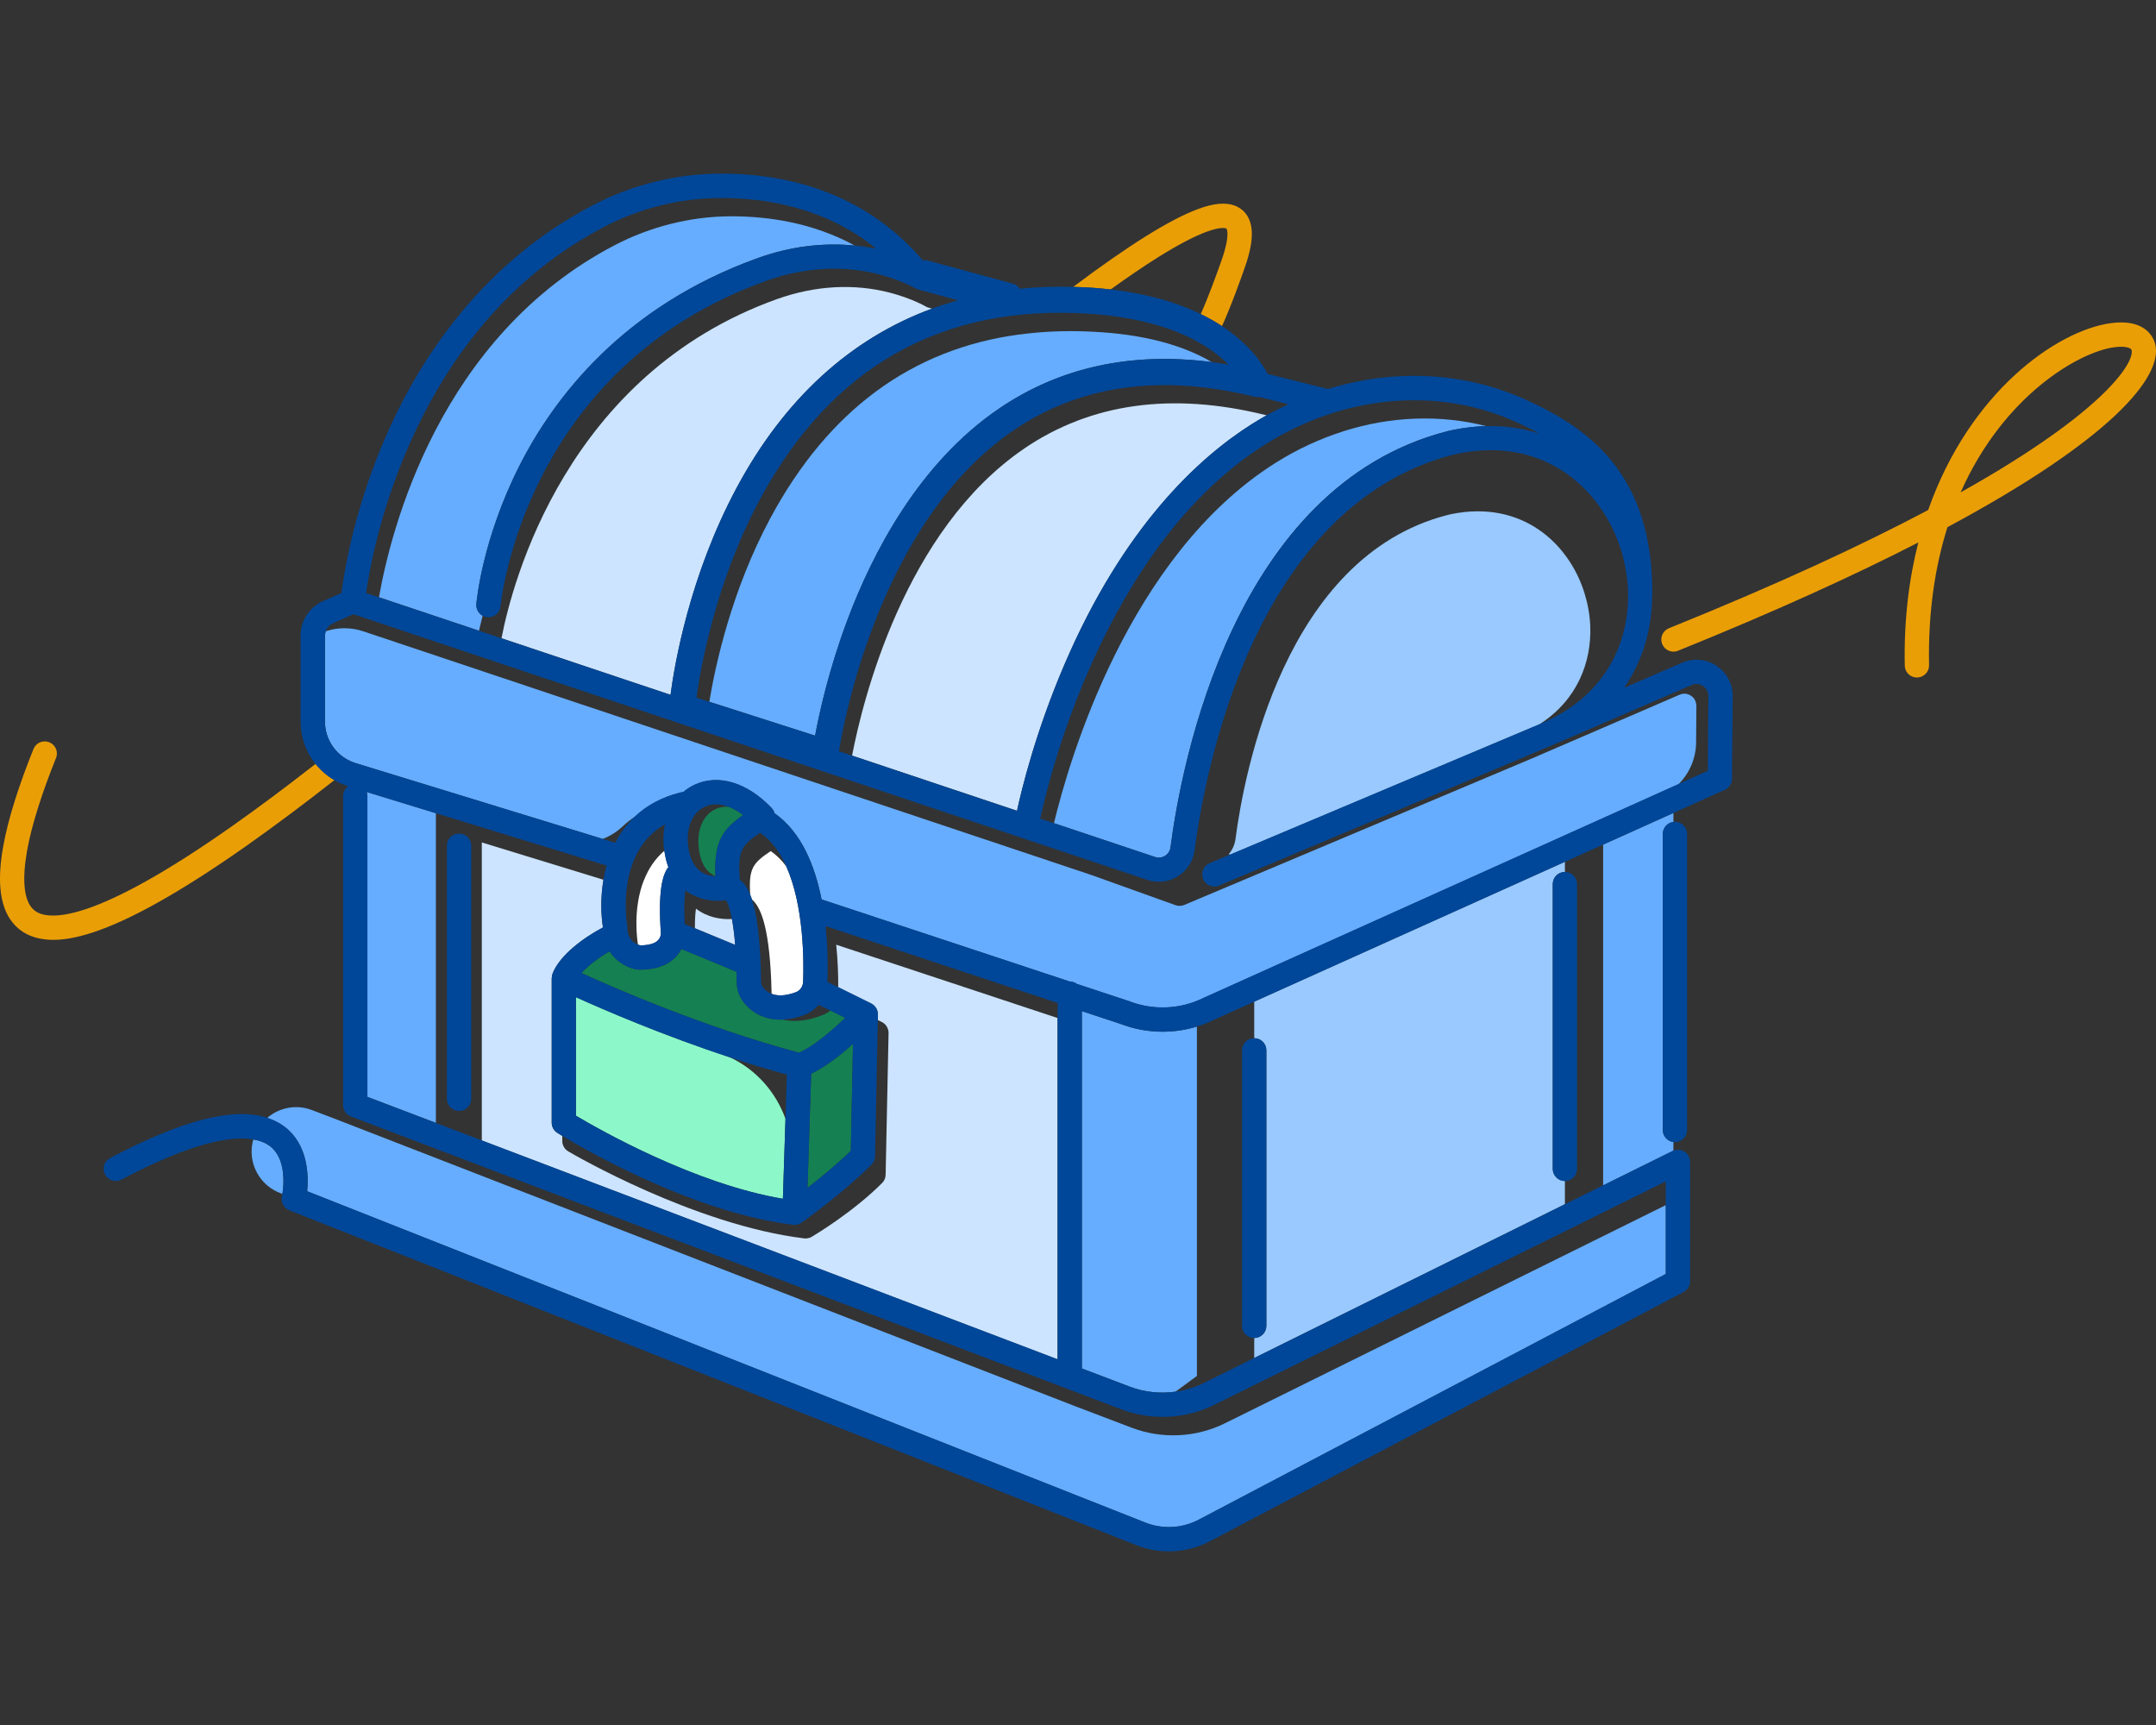
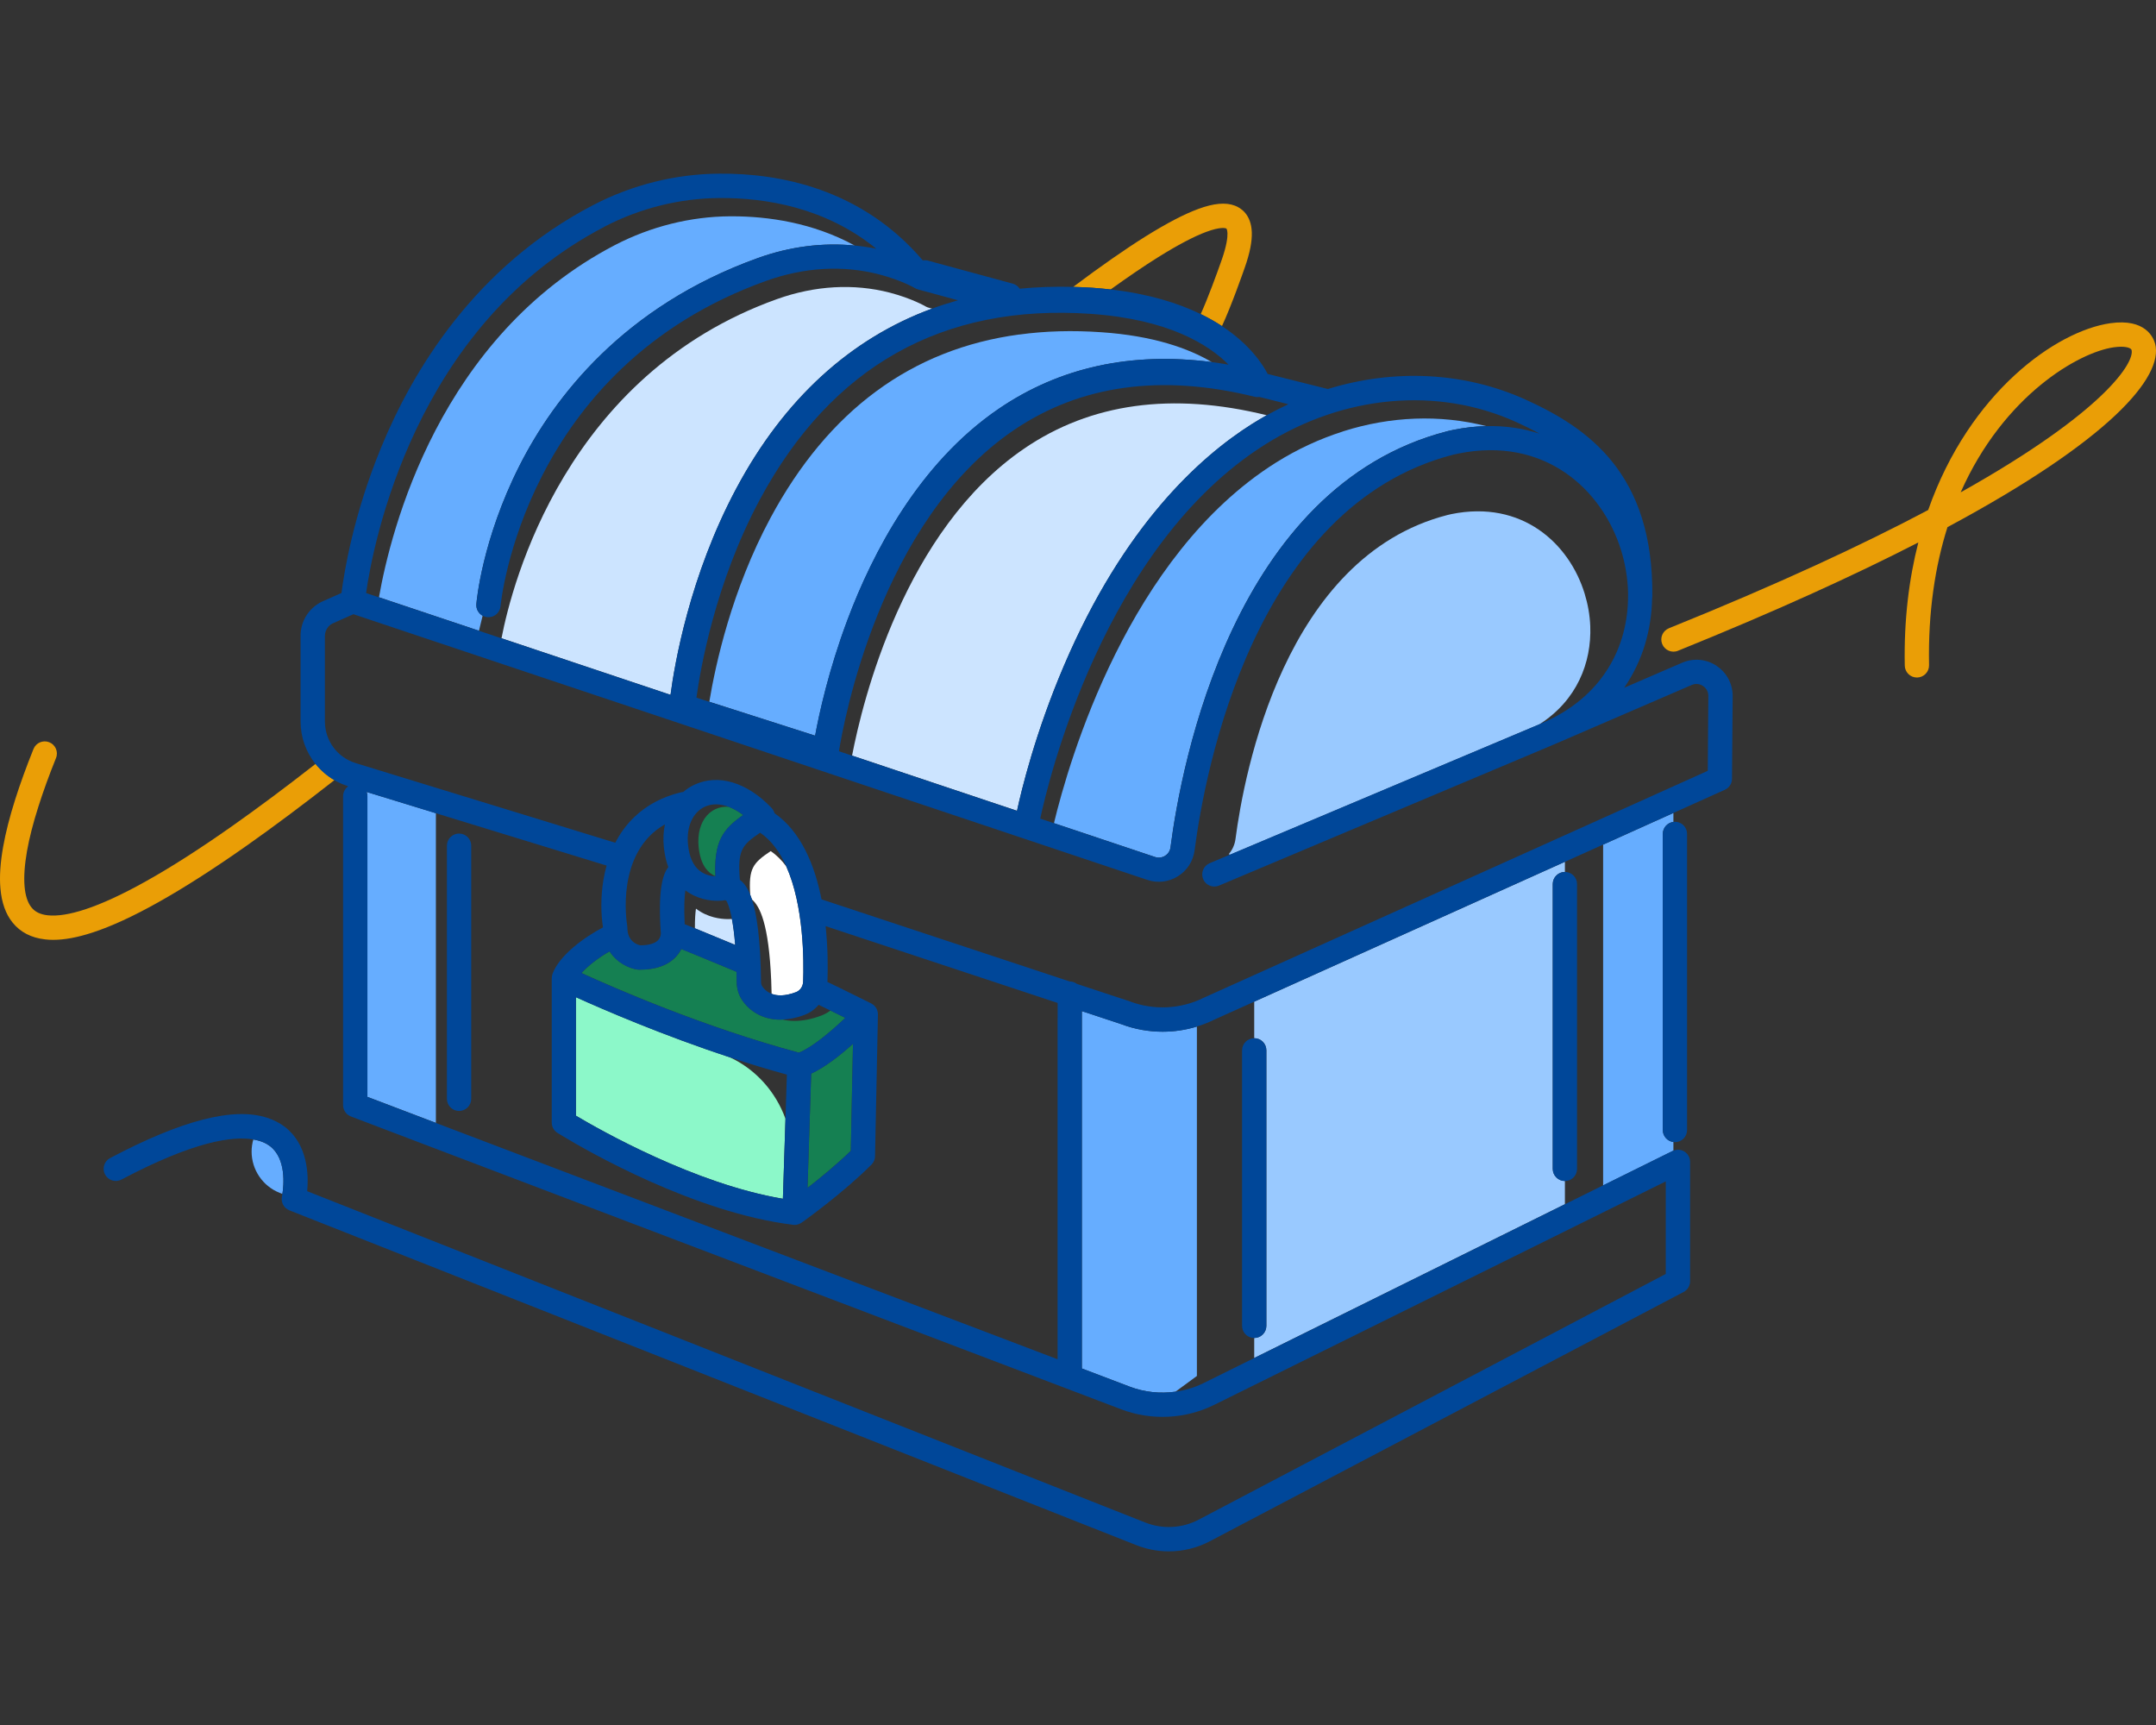
<svg xmlns="http://www.w3.org/2000/svg" width="80" height="64" viewBox="0 0 80 64" fill="none">
  <rect x="0" y="0" width="80" height="64" fill="#333333" stroke="none" />
  <path d="M79.966 12.751C79.906 12.526 79.609 11.806 78.304 11.992C76.307 12.277 73.084 14.544 71.547 18.922C69.135 20.2 65.996 21.666 61.926 23.309C61.695 23.403 61.583 23.664 61.677 23.895C61.771 24.126 62.034 24.238 62.263 24.144C65.844 22.696 68.791 21.354 71.181 20.126C70.835 21.476 70.644 22.999 70.678 24.695C70.683 24.94 70.883 25.137 71.129 25.137C71.132 25.137 71.134 25.137 71.138 25.137C71.386 25.131 71.585 24.926 71.579 24.677C71.54 22.693 71.808 20.995 72.262 19.558C78.262 16.34 80.297 13.986 79.966 12.747V12.751ZM72.751 18.268C74.346 14.662 77.141 13.07 78.428 12.886C78.531 12.872 78.621 12.864 78.7 12.864C78.947 12.864 79.079 12.926 79.093 12.985C79.21 13.425 78.138 15.249 72.749 18.268H72.751Z" fill="#EA9E06" />
  <path d="M41.207 10.741C41.864 10.269 42.456 9.865 42.979 9.539C43.704 9.087 44.306 8.77 44.767 8.6C45.281 8.411 45.463 8.461 45.495 8.474C45.537 8.49 45.544 8.625 45.546 8.651C45.551 8.807 45.519 9.105 45.337 9.629C45.156 10.146 44.809 11.095 44.554 11.652C44.846 11.794 45.108 11.944 45.342 12.097C45.681 11.376 46.135 10.08 46.189 9.925C46.377 9.39 46.461 8.961 46.449 8.616C46.425 7.955 46.043 7.713 45.818 7.629C45.479 7.501 45.036 7.54 44.461 7.753C43.933 7.948 43.295 8.281 42.505 8.773C41.745 9.249 40.842 9.878 39.821 10.644C40.057 10.651 40.295 10.66 40.535 10.676C40.77 10.693 40.991 10.714 41.209 10.739L41.207 10.741Z" fill="#EA9E06" />
  <path d="M11.708 28.343C10.598 29.21 9.56 29.983 8.613 30.65C7.427 31.485 6.355 32.172 5.423 32.692C4.554 33.179 3.792 33.531 3.156 33.74C2.592 33.925 2.127 33.997 1.772 33.959C1.499 33.929 1.299 33.833 1.166 33.664C1.027 33.491 0.941 33.23 0.912 32.889C0.881 32.532 0.912 32.089 1.002 31.575C1.088 31.092 1.229 30.537 1.424 29.928C1.598 29.376 1.818 28.77 2.078 28.125C2.172 27.895 2.06 27.631 1.829 27.539C1.598 27.446 1.335 27.557 1.243 27.788C0.975 28.453 0.748 29.08 0.566 29.654C0.36 30.301 0.209 30.894 0.117 31.415C0.011 32.008 -0.024 32.528 0.016 32.966C0.061 33.489 0.212 33.913 0.465 34.226C0.753 34.585 1.16 34.796 1.676 34.853C1.772 34.864 1.869 34.87 1.972 34.87C2.395 34.87 2.878 34.78 3.441 34.596C4.133 34.369 4.949 33.994 5.868 33.478C6.827 32.941 7.927 32.238 9.138 31.386C10.136 30.683 11.236 29.863 12.411 28.942C12.141 28.785 11.906 28.581 11.715 28.341L11.708 28.343Z" fill="#EA9E06" />
-   <path d="M62.942 26.18C62.942 26.029 62.87 25.894 62.744 25.811C62.618 25.728 62.466 25.714 62.328 25.773L57.295 27.945L57.05 28.051C57.05 28.051 57.047 28.055 57.045 28.055L43.945 33.574C43.889 33.597 43.83 33.61 43.77 33.61C43.718 33.61 43.666 33.601 43.617 33.583L40.517 32.471L13.48 23.423C13.027 23.271 12.541 23.271 12.092 23.419C12.072 23.473 12.059 23.529 12.059 23.589V26.768C12.059 27.483 12.519 28.105 13.204 28.316L22.364 31.126C22.636 31.022 22.888 30.863 23.108 30.656C23.245 30.526 23.396 30.407 23.562 30.297C23.988 29.897 24.543 29.578 25.262 29.403C25.293 29.396 25.323 29.392 25.354 29.39C25.483 29.279 25.626 29.185 25.785 29.113C26.662 28.711 27.724 29.032 28.623 29.971C28.623 29.971 28.625 29.973 28.627 29.974C28.629 29.976 28.632 29.978 28.634 29.982C28.643 29.991 28.65 30.003 28.659 30.014C28.668 30.025 28.677 30.034 28.685 30.045C28.685 30.045 28.684 30.048 28.686 30.05C28.697 30.066 28.704 30.083 28.712 30.099C28.717 30.11 28.722 30.12 28.728 30.129C28.733 30.146 28.737 30.16 28.742 30.176C29.73 30.865 30.236 32.114 30.487 33.372L39.697 36.42C39.796 36.42 39.888 36.452 39.962 36.508L41.909 37.151C41.909 37.151 41.921 37.155 41.927 37.159C42.815 37.496 43.812 37.447 44.664 37.025L62.283 29.095C62.688 28.691 62.93 28.138 62.935 27.545L62.946 26.184L62.942 26.18Z" fill="#66ADFF" />
-   <path d="M11.4 44.199L42.496 56.491C43.143 56.747 43.866 56.707 44.48 56.385L61.812 47.268V44.711L45.454 52.805C44.38 53.337 43.12 53.398 41.999 52.973L39.969 52.201C39.942 52.194 39.915 52.183 39.89 52.171L12.452 41.519L11.573 41.185C10.973 40.956 10.349 41.104 9.913 41.477C10.156 41.556 10.376 41.665 10.567 41.812C11.43 42.474 11.456 43.608 11.4 44.202V44.199Z" fill="#66ADFF" />
  <path d="M10.016 42.523C9.884 42.423 9.688 42.326 9.399 42.277C9.36 42.418 9.336 42.568 9.336 42.724C9.336 43.4 9.749 44.008 10.376 44.256L10.479 44.298C10.527 43.995 10.632 42.993 10.016 42.523Z" fill="#66ADFF" />
  <path d="M59.483 43.981L62.063 42.705C62.072 42.699 62.083 42.697 62.093 42.694V42.371C61.872 42.342 61.7 42.155 61.7 41.926V30.939C61.7 30.71 61.872 30.522 62.093 30.494V30.162L59.485 31.337V43.981H59.483Z" fill="#66ADFF" />
  <path d="M59.008 23.232C58.992 22.821 58.919 22.415 58.8 22.026C58.233 20.171 56.483 18.538 53.853 19.074C53.759 19.093 53.705 19.108 53.7 19.11C47.662 20.665 46.162 28.697 45.845 31.121C45.818 31.335 45.73 31.53 45.593 31.69L45.647 31.71L57.117 26.876C58.516 25.984 59.058 24.584 59.008 23.232Z" fill="#99C9FF" />
  <path d="M57.616 43.368V32.8C57.616 32.552 57.818 32.35 58.067 32.35V31.973L46.539 37.162V38.518C46.788 38.518 46.989 38.719 46.989 38.968V49.19C46.989 49.438 46.788 49.64 46.539 49.64V50.383L58.067 44.678V43.815C57.818 43.815 57.616 43.613 57.616 43.364V43.368Z" fill="#99C9FF" />
  <path d="M49.835 16.006C49.835 16.006 49.828 16.01 49.823 16.01C48.967 16.282 48.13 16.669 47.334 17.17C41.867 20.611 39.666 28.221 39.108 30.54L42.858 31.795C42.985 31.836 43.12 31.82 43.231 31.75C43.296 31.708 43.41 31.615 43.432 31.436C43.835 28.331 45.771 18.043 53.694 16.001C53.694 16.001 53.779 15.977 53.93 15.947C54.35 15.862 54.752 15.819 55.142 15.808C53.426 15.373 51.591 15.444 49.834 16.004L49.835 16.006Z" fill="#66ADFF" />
-   <path d="M38.008 16.64C33.551 19.672 32.006 26.011 31.617 28.033L37.738 30.081C37.902 29.315 38.414 27.19 39.481 24.694C41.687 19.528 44.495 16.967 46.461 15.727C46.64 15.615 46.82 15.509 47.002 15.406C46.988 15.404 46.971 15.402 46.957 15.399C43.489 14.539 40.479 14.957 38.008 16.639V16.64Z" fill="#CCE4FF" />
+   <path d="M38.008 16.64C33.551 19.672 32.006 26.011 31.617 28.033L37.738 30.081C37.902 29.315 38.414 27.19 39.481 24.694C41.687 19.528 44.495 16.967 46.461 15.727C46.64 15.615 46.82 15.509 47.002 15.406C43.489 14.539 40.479 14.957 38.008 16.639V16.64Z" fill="#CCE4FF" />
  <path d="M44.412 38.087C44.001 38.213 43.572 38.278 43.141 38.278C42.624 38.278 42.105 38.186 41.613 38L40.144 37.514V50.772L41.923 51.448C42.465 51.653 43.05 51.713 43.617 51.634L44.412 51.05V38.083V38.087Z" fill="#66ADFF" />
  <path d="M37.819 12.41C33.828 12.946 30.732 15.227 28.587 19.22C27.152 21.891 26.549 24.65 26.32 26.036L30.247 27.294C30.397 26.476 30.748 24.859 31.448 22.996C32.367 20.543 34.088 17.19 37.067 15.162C39.326 13.625 41.975 13.046 44.965 13.434C44.093 12.922 42.792 12.457 40.863 12.326C39.798 12.252 38.783 12.28 37.821 12.412L37.819 12.41Z" fill="#66ADFF" />
  <path d="M34.458 11.415C34.427 11.406 34.396 11.396 34.369 11.381C34.36 11.377 34.351 11.372 34.342 11.367C34.339 11.365 33.846 11.075 33.017 10.858C31.684 10.512 30.238 10.594 28.834 11.096C21.001 13.897 19.002 21.638 18.609 23.68L24.881 25.779C25.029 24.656 25.586 21.364 27.329 18.108C29.097 14.802 31.558 12.56 34.584 11.45L34.467 11.417H34.459L34.458 11.415Z" fill="#CCE4FF" />
  <path d="M31.57 42.697L31.651 38.727C31.197 39.136 30.62 39.594 30.099 39.833L29.964 44.071C30.429 43.709 31.04 43.211 31.57 42.697Z" fill="#158052" />
  <path d="M27.091 8.025C25.619 8.034 24.143 8.404 22.818 9.092C16.295 12.486 14.5 19.674 14.062 22.159L17.773 23.401C17.811 23.239 17.856 23.052 17.908 22.844C17.757 22.761 17.661 22.596 17.676 22.413C17.683 22.318 17.887 20.022 19.274 17.28C20.556 14.75 23.135 11.358 28.137 9.568C29.323 9.143 30.541 8.993 31.716 9.11C30.155 8.258 28.494 8.025 27.158 8.025H27.091Z" fill="#66ADFF" />
  <path d="M22.62 35.297C22.203 35.535 21.817 35.834 21.576 36.101C22.773 36.647 26.14 38.119 29.645 39.055C30.119 38.869 30.826 38.282 31.365 37.764C31.186 37.676 30.992 37.58 30.815 37.492C30.71 37.57 30.597 37.633 30.471 37.681C30.107 37.818 29.775 37.878 29.476 37.878C29.315 37.878 29.168 37.858 29.029 37.827C29.005 37.827 28.98 37.831 28.957 37.831C28.277 37.831 27.792 37.492 27.531 37.094C27.407 36.905 27.34 36.681 27.338 36.447C27.338 36.31 27.335 36.18 27.331 36.056C27.174 35.991 26.96 35.902 26.718 35.801C26.264 35.612 25.698 35.376 25.282 35.21C25.233 35.308 25.166 35.407 25.078 35.501C24.781 35.816 24.334 35.976 23.751 35.976C23.735 35.976 23.719 35.976 23.703 35.976C23.683 35.976 23.663 35.974 23.643 35.971C23.355 35.928 22.901 35.733 22.621 35.297H22.62Z" fill="#158052" />
  <path d="M28.598 31.577C27.935 32.02 27.774 32.218 27.837 33.194C27.859 33.248 27.881 33.307 27.902 33.372C28.191 33.621 28.526 34.259 28.616 36.373C28.622 36.532 28.627 36.699 28.631 36.874C28.829 36.951 29.119 36.969 29.535 36.813C29.69 36.755 29.795 36.602 29.802 36.425C29.831 35.641 29.829 33.599 29.175 32.143C29.009 31.921 28.82 31.728 28.598 31.578V31.577Z" fill="white" />
-   <path d="M31.105 36.631C31.363 36.757 31.671 36.91 31.923 37.034C32.1 37.121 32.246 37.195 32.324 37.233C32.327 37.234 32.331 37.238 32.336 37.24C32.354 37.249 32.37 37.26 32.387 37.272C32.394 37.278 32.399 37.281 32.406 37.287C32.426 37.303 32.446 37.321 32.462 37.339C32.466 37.344 32.469 37.35 32.475 37.355C32.488 37.37 32.498 37.386 32.509 37.404C32.515 37.411 32.518 37.42 32.524 37.429C32.533 37.445 32.54 37.462 32.545 37.478C32.549 37.487 32.552 37.494 32.554 37.503C32.562 37.523 32.565 37.544 32.569 37.566C32.569 37.571 32.571 37.575 32.572 37.58C32.576 37.604 32.578 37.627 32.576 37.651L32.572 37.845C32.632 37.874 32.68 37.9 32.717 37.916C32.729 37.921 32.742 37.928 32.752 37.935C32.765 37.943 32.778 37.952 32.79 37.961C32.794 37.964 32.799 37.966 32.803 37.972C32.816 37.979 32.826 37.99 32.837 38C32.85 38.013 32.862 38.027 32.873 38.042C32.882 38.053 32.891 38.065 32.898 38.078C32.909 38.094 32.918 38.11 32.925 38.127C32.933 38.141 32.94 38.155 32.944 38.172C32.954 38.197 32.96 38.224 32.965 38.251C32.969 38.274 32.971 38.296 32.971 38.319V38.33L32.862 43.582C32.862 43.7 32.814 43.809 32.731 43.892C31.666 44.958 30.274 45.796 30.132 45.88C30.128 45.882 30.125 45.884 30.123 45.886C30.116 45.891 30.108 45.895 30.099 45.898C30.085 45.906 30.072 45.913 30.058 45.918C30.047 45.922 30.036 45.925 30.026 45.927C30.006 45.934 29.986 45.94 29.966 45.942C29.943 45.947 29.917 45.949 29.894 45.949C29.874 45.949 29.852 45.947 29.833 45.945C25.767 45.446 21.275 42.831 21.087 42.719C20.949 42.638 20.864 42.49 20.864 42.331V42.146C20.763 42.085 20.7 42.045 20.682 42.034C20.55 41.951 20.471 41.807 20.471 41.652V36.297C20.471 36.297 20.473 36.285 20.473 36.279C20.473 36.254 20.477 36.229 20.482 36.203C20.484 36.193 20.487 36.182 20.491 36.169C20.493 36.16 20.495 36.153 20.496 36.144C20.749 35.448 21.666 34.781 22.373 34.412C22.297 33.925 22.281 33.294 22.391 32.64L17.878 31.256V42.313L39.243 50.435V37.77L31.028 35.05C31.089 35.632 31.105 36.178 31.103 36.634L31.105 36.631Z" fill="#CCE4FF" />
  <path d="M21.37 41.394C22.257 41.922 25.785 43.928 29.05 44.476L29.146 41.508C28.784 40.509 28.05 39.68 27.088 39.23C24.586 38.406 22.409 37.467 21.37 36.996V41.394Z" fill="#8CF8C9" />
  <path d="M25.824 33.712C25.801 33.869 25.783 34.104 25.785 34.441C26.176 34.599 26.65 34.796 27.064 34.969C27.14 34.999 27.212 35.03 27.28 35.059C27.248 34.646 27.203 34.333 27.158 34.095C27.12 34.096 27.075 34.1 27.021 34.1C26.74 34.1 26.259 34.044 25.824 33.712Z" fill="#CCE4FF" />
  <path d="M26.552 30.018C26.426 30.075 26.316 30.16 26.224 30.265C25.988 30.533 25.877 30.946 25.923 31.422C25.958 31.757 26.044 32.024 26.185 32.217C26.185 32.218 26.188 32.22 26.19 32.224C26.237 32.287 26.293 32.343 26.352 32.391C26.414 32.442 26.48 32.478 26.545 32.509C26.491 31.207 26.828 30.764 27.574 30.238C27.394 30.102 27.214 30 27.037 29.933C26.864 29.922 26.702 29.949 26.552 30.018Z" fill="#158052" />
-   <path d="M23.899 32.638C23.461 33.732 23.654 34.935 23.669 35.017C23.669 35.028 23.669 35.037 23.672 35.048C23.703 35.061 23.733 35.07 23.757 35.075C24.069 35.075 24.296 35.01 24.416 34.889C24.521 34.783 24.525 34.65 24.525 34.634V34.632C24.416 33.085 24.577 32.46 24.802 32.172C24.732 31.988 24.683 31.782 24.653 31.562C24.296 31.87 24.056 32.249 23.901 32.64L23.899 32.638Z" fill="white" />
  <path d="M12.916 29.169V29.181C12.916 29.181 12.923 29.176 12.926 29.172C12.923 29.172 12.919 29.171 12.916 29.169Z" fill="#66ADFF" />
  <path d="M13.602 29.381C13.622 29.432 13.633 29.486 13.633 29.542V40.695L16.174 41.661V30.171L13.601 29.381H13.602Z" fill="#66ADFF" />
  <path d="M63.692 24.701C63.314 24.45 62.838 24.407 62.42 24.587L60.266 25.517C60.962 24.51 61.282 23.345 61.302 22.208C61.307 22.181 61.311 22.152 61.311 22.122C61.353 17.587 58.957 15.891 56.611 14.827C54.329 13.794 51.73 13.677 49.27 14.433L47.038 13.874C46.856 13.521 46.379 12.782 45.339 12.097C45.106 11.944 44.845 11.794 44.551 11.652C43.715 11.244 42.624 10.903 41.206 10.739C40.988 10.714 40.764 10.693 40.532 10.676C40.292 10.66 40.054 10.649 39.818 10.644C39.14 10.626 38.479 10.648 37.837 10.711C37.779 10.624 37.691 10.556 37.583 10.525L34.431 9.669C34.366 9.651 34.301 9.651 34.239 9.66C31.963 6.991 28.906 6.423 26.689 6.443C25.074 6.452 23.456 6.855 22.005 7.611C17.627 9.889 15.315 13.753 14.145 16.595C13.103 19.124 12.764 21.267 12.671 22.001L11.95 22.32C11.95 22.32 11.937 22.325 11.931 22.329C11.452 22.569 11.153 23.05 11.153 23.587V26.766C11.153 27.357 11.357 27.907 11.704 28.341C11.895 28.579 12.13 28.785 12.4 28.942C12.559 29.034 12.73 29.111 12.912 29.167C12.916 29.167 12.919 29.169 12.923 29.171C12.919 29.172 12.916 29.176 12.912 29.18C12.802 29.262 12.73 29.392 12.73 29.54V41.003C12.73 41.003 12.73 41.009 12.73 41.01C12.73 41.028 12.733 41.045 12.735 41.061C12.735 41.073 12.737 41.086 12.741 41.099C12.744 41.113 12.75 41.126 12.753 41.14C12.759 41.154 12.762 41.169 12.768 41.182C12.773 41.194 12.78 41.205 12.788 41.218C12.795 41.23 12.802 41.245 12.811 41.257C12.82 41.27 12.829 41.281 12.838 41.291C12.847 41.302 12.856 41.313 12.865 41.324C12.876 41.335 12.887 41.342 12.899 41.351C12.91 41.36 12.923 41.371 12.934 41.378C12.944 41.385 12.955 41.391 12.968 41.396C12.982 41.405 12.998 41.412 13.015 41.419C13.017 41.419 13.018 41.421 13.022 41.423L39.502 51.489C39.519 51.497 39.537 51.504 39.555 51.509L41.604 52.288C42.725 52.713 43.985 52.652 45.059 52.12L61.81 43.831V47.265L44.479 56.381C43.864 56.704 43.141 56.743 42.494 56.487L11.398 44.195C11.454 43.6 11.429 42.467 10.565 41.805C10.372 41.657 10.152 41.549 9.911 41.47C8.666 41.066 6.75 41.558 4.086 42.966C3.866 43.081 3.781 43.355 3.898 43.575C4.014 43.795 4.286 43.88 4.508 43.763C7.18 42.351 8.624 42.14 9.399 42.274C9.688 42.322 9.886 42.42 10.016 42.519C10.632 42.989 10.527 43.992 10.479 44.294C10.47 44.348 10.463 44.383 10.463 44.384C10.414 44.601 10.529 44.821 10.736 44.904L42.163 57.327C42.552 57.48 42.961 57.558 43.37 57.558C43.897 57.558 44.421 57.432 44.899 57.179L62.47 47.935C62.618 47.858 62.712 47.704 62.712 47.537V43.105C62.712 42.95 62.63 42.804 62.499 42.723C62.376 42.647 62.225 42.636 62.092 42.692C62.083 42.696 62.072 42.697 62.061 42.703L44.659 51.315C44.329 51.478 43.976 51.583 43.615 51.634C43.05 51.713 42.465 51.653 41.921 51.448L40.142 50.772V37.514L41.611 38C42.103 38.186 42.622 38.278 43.14 38.278C43.57 38.278 43.999 38.213 44.41 38.087C44.627 38.02 44.839 37.937 45.045 37.836L46.539 37.164L58.067 31.975L59.483 31.337L64.002 29.302C64.162 29.23 64.267 29.071 64.267 28.895L64.292 25.827C64.294 25.373 64.071 24.951 63.69 24.701H63.692ZM56.241 15.649C56.542 15.786 56.839 15.932 57.13 16.091C56.524 15.893 55.861 15.791 55.143 15.81C54.754 15.819 54.352 15.864 53.932 15.948C53.781 15.979 53.696 16.002 53.696 16.002C45.773 18.044 43.837 28.332 43.433 31.438C43.41 31.615 43.298 31.71 43.233 31.752C43.122 31.822 42.985 31.838 42.86 31.797L39.109 30.542L38.599 30.371C38.886 29.023 40.957 20.261 46.941 16.493C49.862 14.652 53.339 14.339 56.241 15.651L56.241 15.649ZM46.562 14.721C46.618 14.735 46.676 14.735 46.732 14.728L47.806 14.997C47.534 15.123 47.265 15.26 47 15.408C46.818 15.51 46.638 15.617 46.46 15.729C44.493 16.967 41.685 19.528 39.479 24.695C38.414 27.192 37.902 29.317 37.736 30.083L31.13 27.873C31.294 26.837 32.643 19.342 37.612 15.963C40.083 14.281 43.094 13.863 46.562 14.723V14.721ZM40.467 11.644C43.367 11.844 44.857 12.794 45.585 13.528C45.376 13.492 45.167 13.461 44.962 13.434C41.972 13.046 39.322 13.625 37.064 15.162C34.084 17.19 32.365 20.541 31.444 22.996C30.745 24.861 30.395 26.476 30.244 27.294L25.842 25.885C25.99 24.805 26.543 21.613 28.192 18.54C30.853 13.585 34.982 11.266 40.465 11.644H40.467ZM22.423 8.413C23.746 7.724 25.224 7.355 26.697 7.347C28.398 7.335 30.626 7.692 32.516 9.229C32.253 9.173 31.985 9.137 31.716 9.11C30.541 8.993 29.323 9.144 28.137 9.568C23.135 11.358 20.556 14.75 19.274 17.28C17.887 20.022 17.683 22.316 17.676 22.413C17.661 22.596 17.757 22.761 17.908 22.844C17.962 22.873 18.022 22.893 18.087 22.898C18.334 22.92 18.552 22.734 18.573 22.487C18.58 22.399 19.424 13.641 28.439 10.417C29.843 9.914 31.289 9.833 32.623 10.181C33.452 10.397 33.944 10.685 33.947 10.689C33.953 10.693 33.958 10.694 33.964 10.696C33.974 10.702 33.985 10.707 33.996 10.713C34.012 10.72 34.029 10.725 34.045 10.73C34.05 10.732 34.056 10.736 34.063 10.738L35.546 11.141C35.218 11.233 34.897 11.336 34.582 11.451C31.556 12.563 29.096 14.806 27.327 18.109C25.584 21.366 25.027 24.657 24.88 25.78L14.06 22.161L13.584 22.003C13.838 20.218 15.361 12.089 22.423 8.416L22.423 8.413ZM39.243 37.766L39.243 50.431L13.633 40.697V29.544C13.633 29.488 13.622 29.434 13.602 29.383L22.508 32.114C22.459 32.289 22.421 32.464 22.392 32.636C22.282 33.291 22.299 33.923 22.374 34.408C21.67 34.778 20.75 35.445 20.498 36.14C20.495 36.149 20.495 36.157 20.493 36.166C20.489 36.176 20.487 36.187 20.484 36.2C20.478 36.225 20.475 36.25 20.475 36.276C20.475 36.283 20.473 36.288 20.473 36.294V41.648C20.473 41.803 20.552 41.948 20.684 42.031C20.702 42.043 20.767 42.083 20.866 42.142C21.767 42.687 25.765 44.994 29.433 45.442C29.451 45.444 29.469 45.446 29.487 45.446C29.512 45.446 29.537 45.444 29.561 45.439C29.568 45.439 29.575 45.435 29.582 45.433C29.6 45.43 29.616 45.426 29.633 45.419C29.642 45.415 29.649 45.412 29.658 45.408C29.672 45.403 29.687 45.395 29.701 45.388C29.71 45.383 29.719 45.377 29.726 45.372C29.732 45.368 29.739 45.365 29.746 45.361C29.807 45.318 31.251 44.294 32.338 43.208C32.421 43.124 32.468 43.015 32.469 42.897L32.572 37.84L32.576 37.645C32.576 37.622 32.576 37.599 32.572 37.575C32.572 37.57 32.571 37.566 32.569 37.561C32.565 37.539 32.56 37.517 32.554 37.498C32.551 37.489 32.549 37.481 32.545 37.472C32.538 37.456 32.531 37.44 32.524 37.424C32.52 37.415 32.515 37.407 32.509 37.398C32.498 37.382 32.488 37.366 32.475 37.35C32.471 37.344 32.468 37.339 32.462 37.334C32.446 37.314 32.426 37.297 32.407 37.281C32.401 37.276 32.394 37.272 32.387 37.267C32.37 37.256 32.354 37.245 32.336 37.234C32.333 37.233 32.329 37.229 32.324 37.227C32.246 37.189 32.098 37.117 31.923 37.029C31.671 36.905 31.363 36.751 31.105 36.625C30.95 36.55 30.813 36.483 30.721 36.441C30.716 36.438 30.709 36.438 30.703 36.434C30.721 35.913 30.721 35.169 30.635 34.361L39.245 37.211V37.761L39.243 37.766ZM24.631 31.422C24.636 31.469 24.644 31.514 24.649 31.561C24.68 31.782 24.728 31.986 24.799 32.17C24.573 32.458 24.413 33.084 24.521 34.63C24.521 34.63 24.521 34.63 24.521 34.632C24.521 34.648 24.517 34.783 24.413 34.888C24.292 35.008 24.065 35.073 23.753 35.073C23.73 35.068 23.701 35.059 23.669 35.046C23.51 34.985 23.279 34.828 23.279 34.412C23.279 34.387 23.277 34.36 23.272 34.334C23.25 34.212 22.838 31.629 24.672 30.585C24.618 30.847 24.602 31.126 24.631 31.418V31.422ZM23.642 35.971C23.661 35.974 23.681 35.976 23.701 35.976C23.717 35.976 23.733 35.976 23.75 35.976C24.332 35.976 24.779 35.816 25.076 35.501C25.165 35.407 25.229 35.308 25.28 35.21C25.696 35.378 26.264 35.614 26.716 35.801C26.958 35.902 27.172 35.991 27.329 36.056C27.333 36.18 27.335 36.31 27.336 36.447C27.34 36.681 27.407 36.905 27.529 37.094C27.791 37.492 28.277 37.831 28.955 37.831C28.978 37.831 29.004 37.827 29.027 37.827C29.277 37.818 29.552 37.768 29.851 37.654C30.06 37.575 30.236 37.445 30.377 37.281C30.485 37.332 30.64 37.407 30.813 37.492C30.99 37.579 31.184 37.674 31.363 37.764C30.824 38.282 30.117 38.869 29.643 39.055C26.14 38.119 22.771 36.649 21.574 36.101C21.816 35.834 22.201 35.535 22.618 35.297C22.895 35.733 23.351 35.928 23.64 35.971H23.642ZM26.545 32.509C26.545 32.509 26.545 32.514 26.545 32.516C26.387 32.505 26.154 32.46 25.958 32.303C25.718 32.112 25.574 31.786 25.529 31.333C25.464 30.674 25.705 30.135 26.158 29.929C26.417 29.81 26.72 29.816 27.037 29.933C27.214 30 27.394 30.102 27.574 30.238C26.828 30.764 26.489 31.207 26.545 32.509ZM28.205 30.895C28.629 31.182 28.942 31.625 29.173 32.139C29.827 33.595 29.829 35.638 29.8 36.422C29.793 36.598 29.689 36.749 29.534 36.809C29.117 36.966 28.827 36.948 28.629 36.87C28.443 36.798 28.337 36.676 28.284 36.596C28.256 36.553 28.239 36.494 28.239 36.434C28.22 34.83 28.079 33.911 27.902 33.37C27.881 33.305 27.859 33.248 27.837 33.192C27.713 32.887 27.576 32.734 27.453 32.645C27.367 31.555 27.515 31.359 28.207 30.894L28.205 30.895ZM26.628 33.421C26.751 33.421 26.835 33.41 26.86 33.406C26.873 33.406 26.884 33.401 26.895 33.397C26.911 33.403 26.929 33.408 26.947 33.412C26.992 33.485 27.079 33.673 27.158 34.095C27.203 34.333 27.246 34.646 27.28 35.059C27.212 35.03 27.14 34.999 27.064 34.969C26.65 34.796 26.176 34.599 25.785 34.441C25.646 34.385 25.518 34.333 25.406 34.289C25.374 33.65 25.397 33.262 25.431 33.033C25.866 33.363 26.349 33.421 26.63 33.421H26.628ZM31.651 38.729L31.57 42.699C31.04 43.213 30.431 43.712 29.964 44.073L30.099 39.835C30.62 39.594 31.195 39.136 31.651 38.729ZM29.198 39.868L29.146 41.508L29.05 44.476C25.785 43.928 22.257 41.922 21.37 41.394L21.37 36.998C22.409 37.467 24.586 38.408 27.088 39.231C27.773 39.457 28.481 39.673 29.198 39.87L29.198 39.868ZM63.371 28.597L62.279 29.09L44.661 37.02C43.81 37.442 42.812 37.49 41.923 37.153C41.918 37.151 41.91 37.15 41.905 37.146L39.958 36.503C39.885 36.449 39.793 36.414 39.694 36.414L30.483 33.367C30.235 32.108 29.728 30.859 28.739 30.171C28.735 30.155 28.731 30.138 28.724 30.124C28.721 30.113 28.713 30.102 28.708 30.093C28.701 30.077 28.692 30.061 28.683 30.045C28.683 30.045 28.683 30.041 28.681 30.039C28.674 30.029 28.665 30.02 28.656 30.009C28.647 29.998 28.641 29.987 28.631 29.976C28.629 29.974 28.625 29.973 28.623 29.969C28.623 29.969 28.622 29.967 28.62 29.965C27.72 29.026 26.659 28.706 25.781 29.108C25.622 29.18 25.48 29.273 25.35 29.385C25.32 29.385 25.289 29.39 25.258 29.398C24.539 29.573 23.984 29.892 23.559 30.292C23.252 30.582 23.012 30.913 22.83 31.267L13.2 28.313C12.515 28.102 12.056 27.48 12.056 26.764V23.585C12.056 23.526 12.07 23.47 12.088 23.416C12.13 23.298 12.213 23.198 12.326 23.138L13.114 22.788L42.572 32.645C42.954 32.773 43.368 32.725 43.709 32.51C44.05 32.298 44.273 31.948 44.326 31.55C44.711 28.587 46.542 18.771 53.923 16.869C53.93 16.869 53.995 16.851 54.111 16.828C57.324 16.175 59.464 18.169 60.158 20.434C60.307 20.925 60.395 21.444 60.41 21.968C60.41 22.015 60.41 22.062 60.41 22.109C60.41 22.109 60.41 22.113 60.41 22.114C60.413 23.978 59.482 25.883 57.155 26.856L57.117 26.872L44.884 32.027C44.655 32.125 44.547 32.388 44.645 32.617C44.717 32.79 44.884 32.892 45.059 32.892C45.117 32.892 45.176 32.882 45.234 32.856L57.494 27.691C57.494 27.691 57.495 27.691 57.497 27.691L62.773 25.413C62.912 25.353 63.065 25.366 63.191 25.451C63.317 25.533 63.389 25.669 63.389 25.82L63.368 28.597L63.371 28.597Z" fill="#004799" />
  <path d="M46.088 38.97V49.191C46.088 49.44 46.29 49.642 46.539 49.642C46.788 49.642 46.989 49.44 46.989 49.191V38.97C46.989 38.721 46.788 38.52 46.539 38.52C46.29 38.52 46.088 38.721 46.088 38.97Z" fill="#004799" />
  <path d="M61.699 30.939V41.926C61.699 42.155 61.87 42.342 62.092 42.371C62.111 42.373 62.129 42.377 62.149 42.377C62.398 42.377 62.6 42.175 62.6 41.926V30.939C62.6 30.69 62.398 30.488 62.149 30.488C62.129 30.488 62.111 30.492 62.092 30.494C61.87 30.522 61.699 30.71 61.699 30.939Z" fill="#004799" />
  <path d="M57.616 32.8V43.368C57.616 43.617 57.818 43.819 58.067 43.819C58.316 43.819 58.517 43.617 58.517 43.368V32.8C58.517 32.552 58.316 32.35 58.067 32.35C57.818 32.35 57.616 32.552 57.616 32.8Z" fill="#004799" />
  <path d="M17.034 30.926C16.785 30.926 16.583 31.128 16.583 31.377V40.767C16.583 41.016 16.785 41.218 17.034 41.218C17.283 41.218 17.485 41.016 17.485 40.767V31.377C17.485 31.128 17.283 30.926 17.034 30.926Z" fill="#004799" />
</svg>